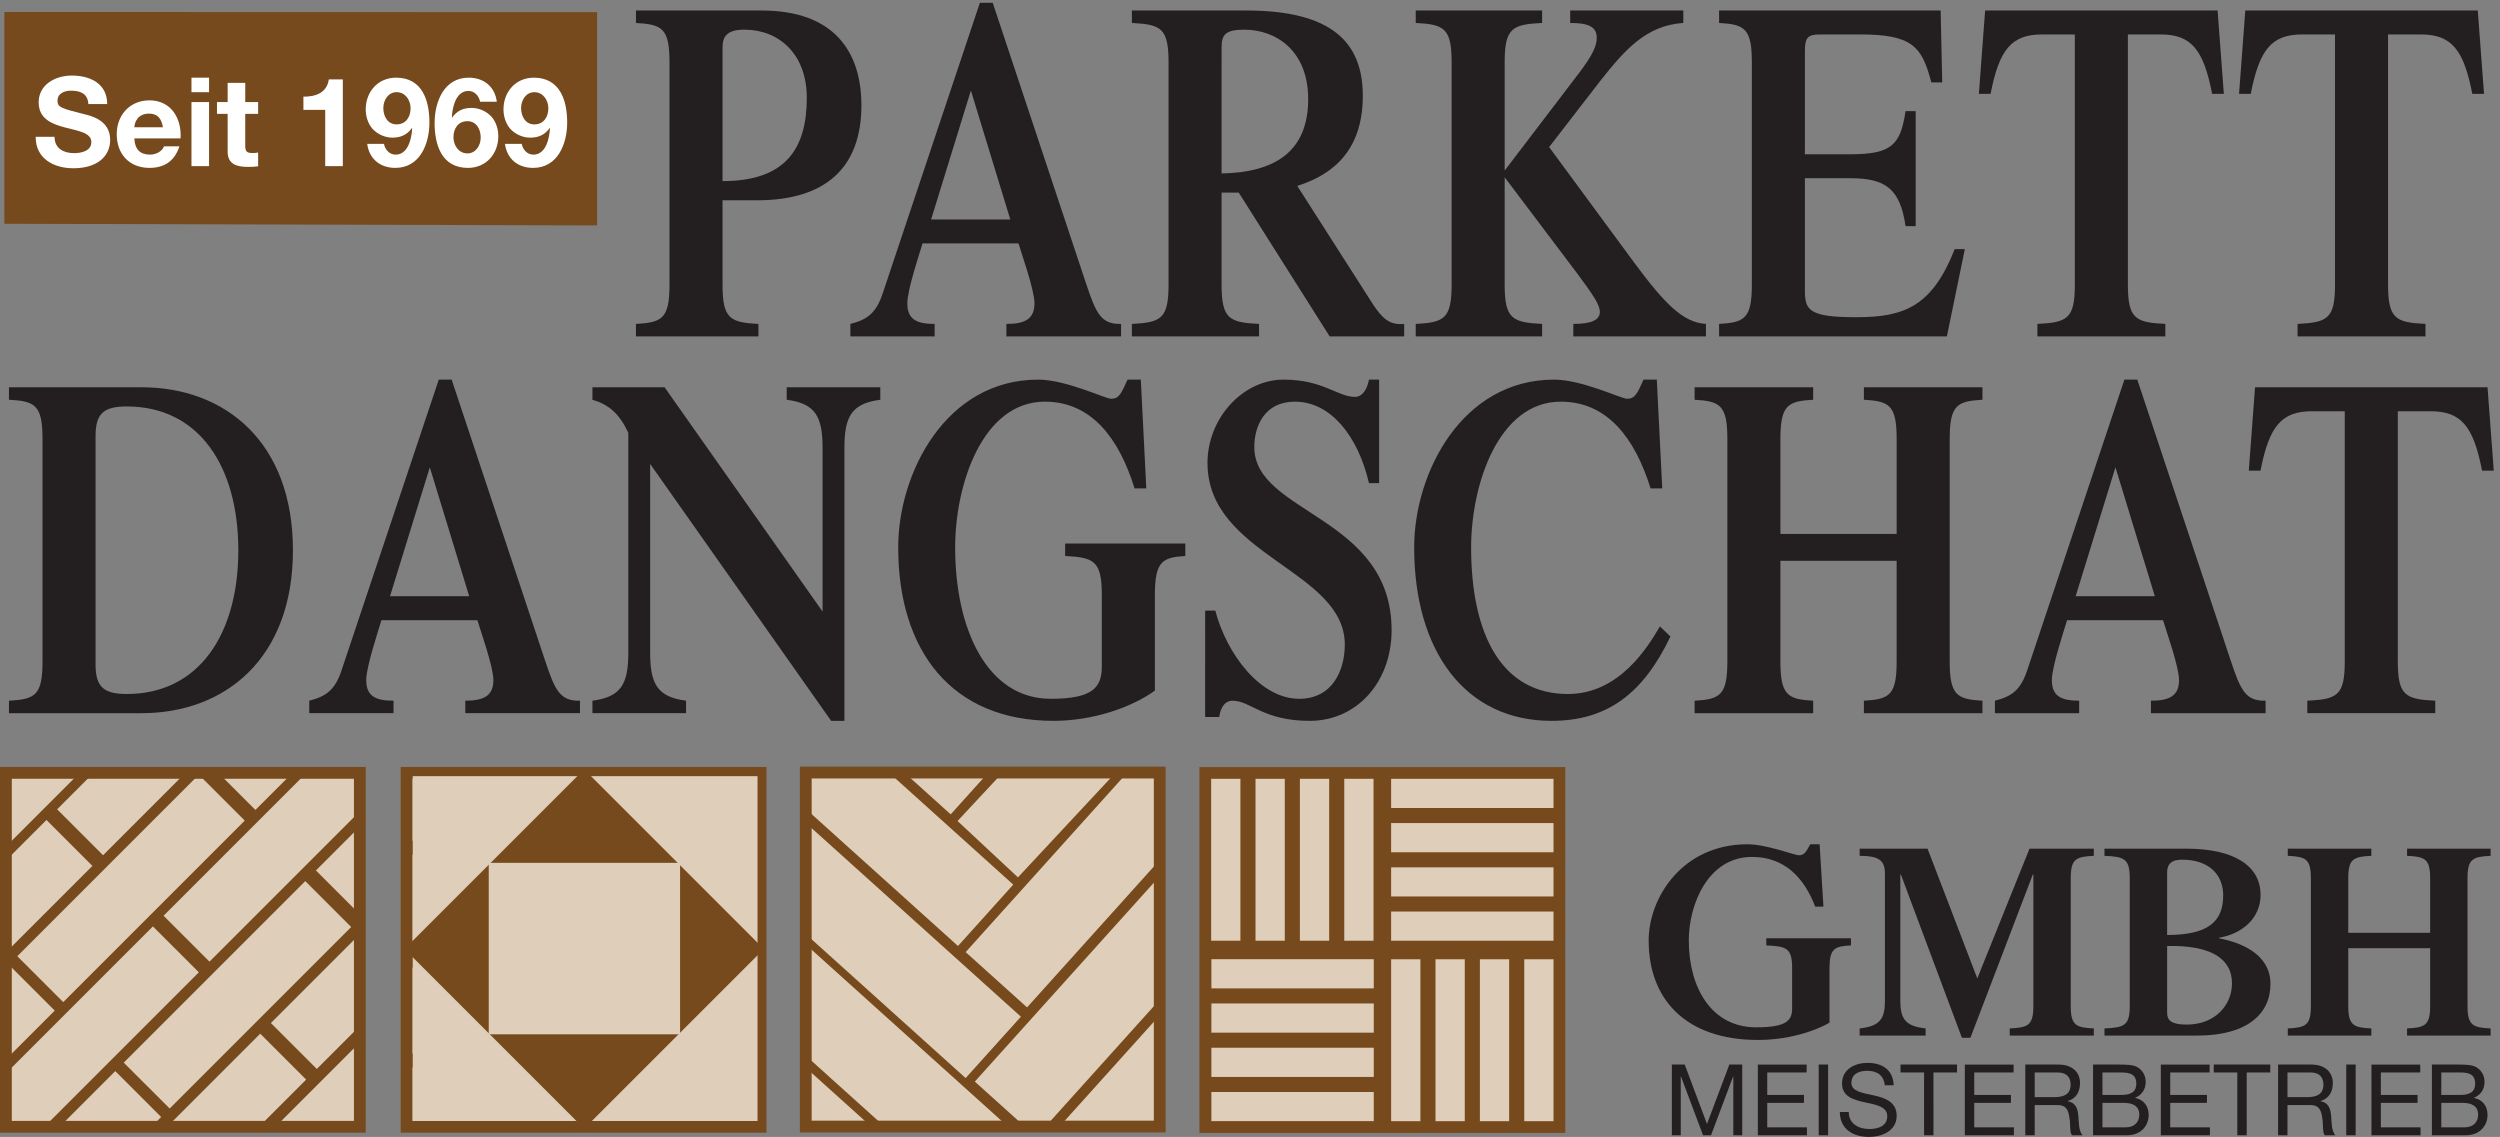
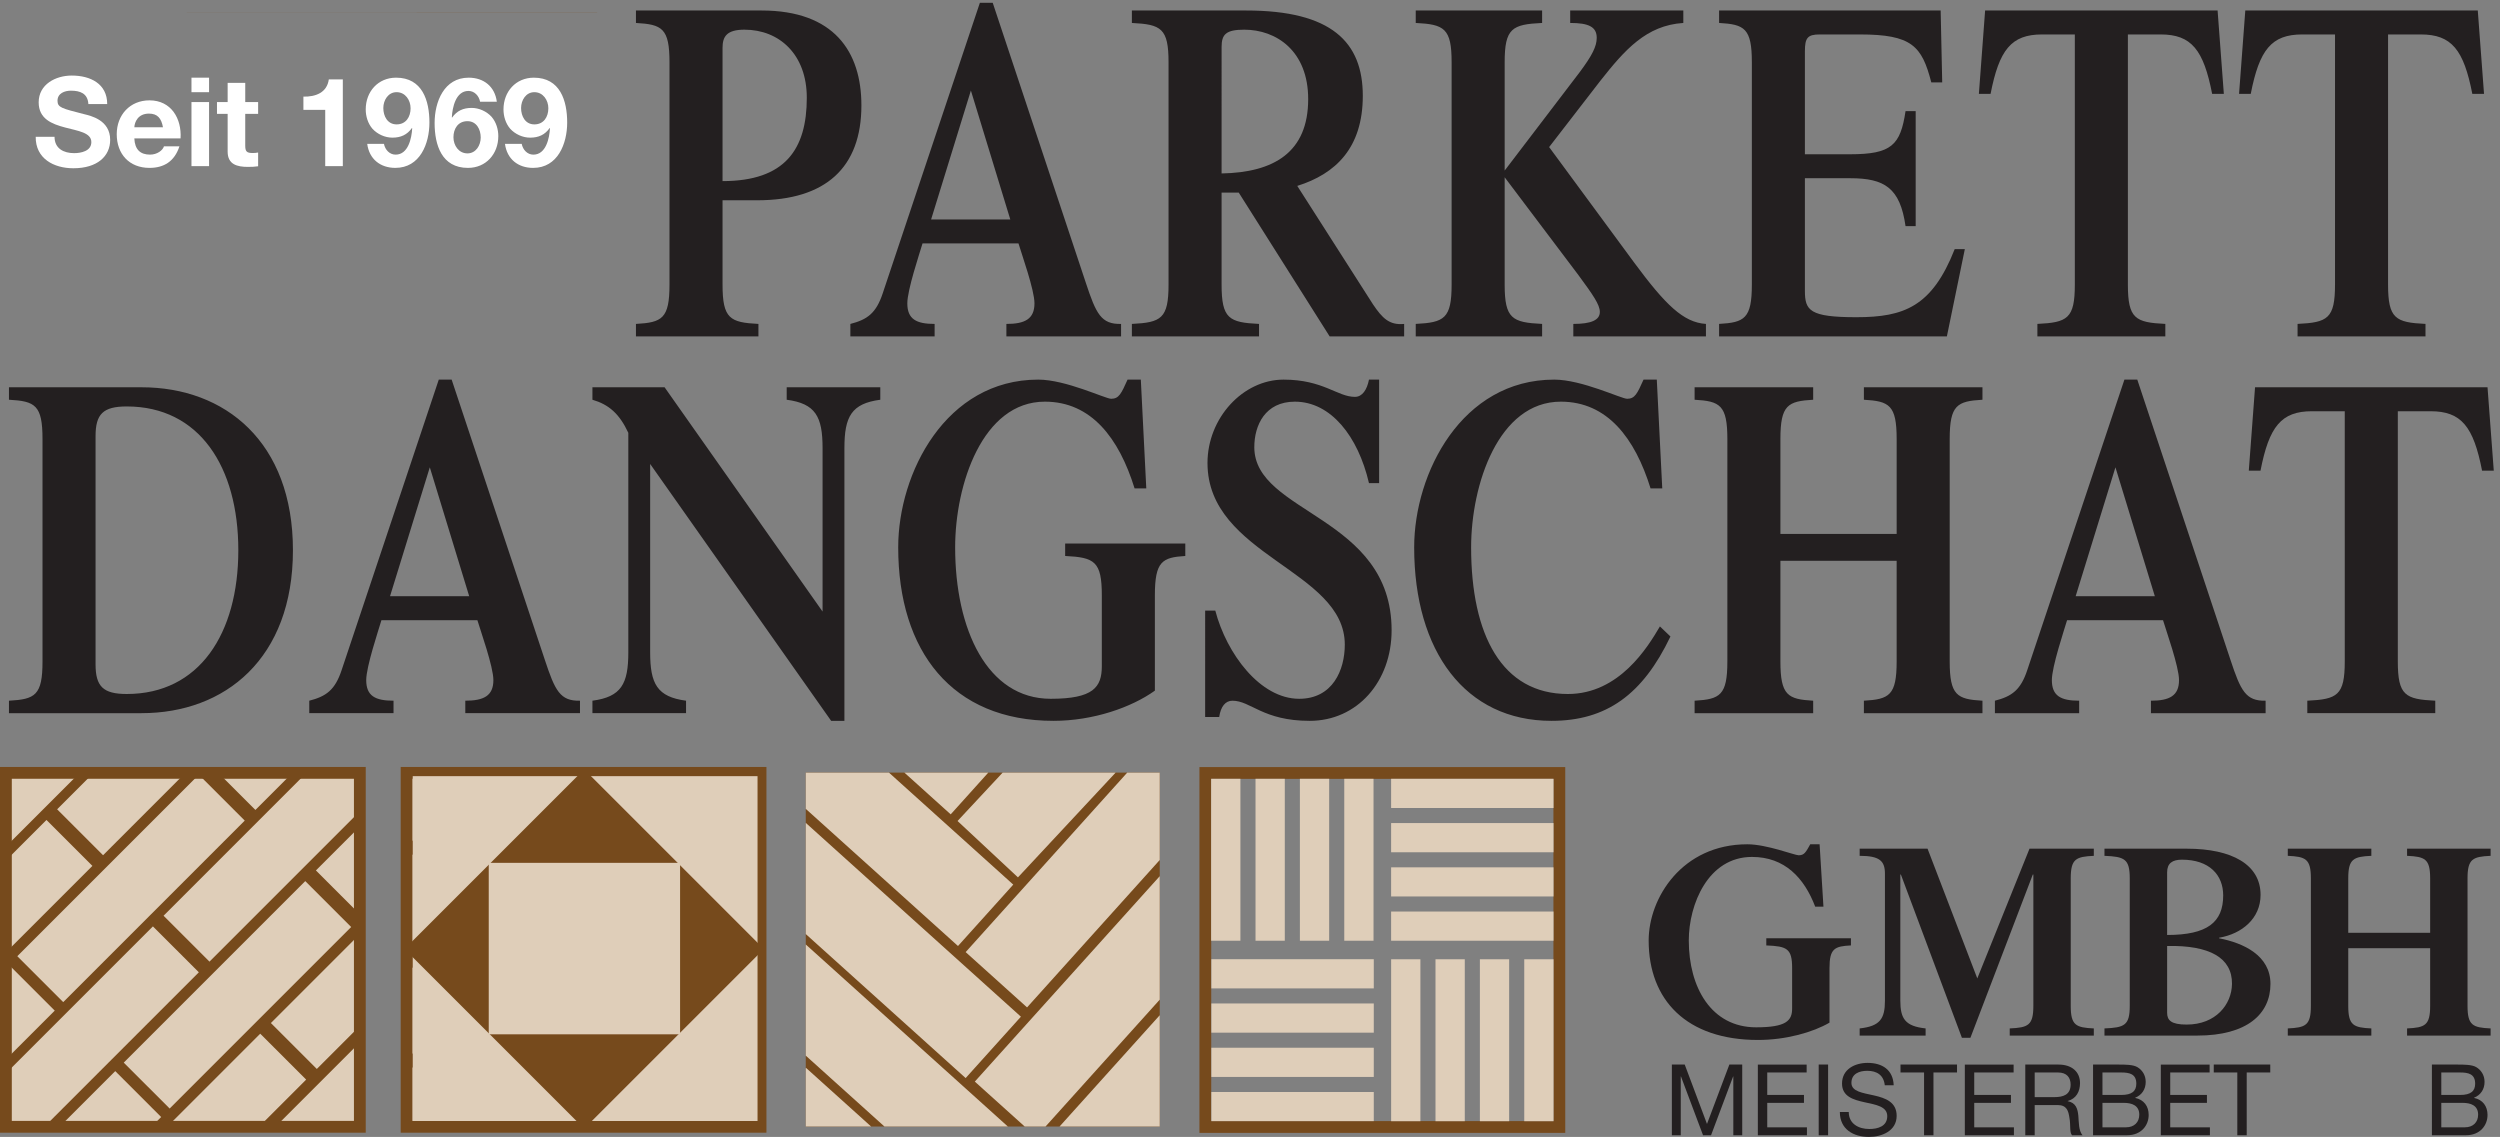
<svg xmlns="http://www.w3.org/2000/svg" height="274.613" width="603.853">
  <rect width="100%" height="100%" fill="#808080" stroke="none" />
  <defs>
    <clipPath id="a" clipPathUnits="userSpaceOnUse">
      <path d="M0 2059.62V0h4528.94v2059.62z" />
    </clipPath>
    <clipPath id="b" clipPathUnits="userSpaceOnUse">
      <path d="M10.719 661.16h642.785V18.371H10.719V661.16z" />
    </clipPath>
    <clipPath id="c" clipPathUnits="userSpaceOnUse">
      <path d="M0 2059.62V0h4528.94v2059.62z" />
    </clipPath>
    <clipPath id="d" clipPathUnits="userSpaceOnUse">
      <path d="M1463.33 661.68h642.86V18.82h-642.86v642.86z" />
    </clipPath>
    <clipPath id="e" clipPathUnits="userSpaceOnUse">
      <path d="M0 2059.62V0h4528.94v2059.62z" />
    </clipPath>
    <clipPath id="f" clipPathUnits="userSpaceOnUse">
      <path d="M738.426 661.16H1381.2V18.371H738.426V661.16z" />
    </clipPath>
    <clipPath id="g" clipPathUnits="userSpaceOnUse">
      <path d="M0 2059.62V0h4528.94v2059.62z" />
    </clipPath>
  </defs>
  <g clip-path="url(#a)" transform="matrix(.133 0 0 -.133 0 274.613)">
    <path d="M173.547 1272.65c0 40.03 13.457 53.96 56.672 53.96 131.761 0 202.605-109.66 202.605-261.11 0-151.441-70.844-261.109-202.605-261.109-43.215 0-56.672 13.929-56.672 53.961zm83.594-503.068c151.593 0 274.855 99.219 274.855 295.918 0 196.7-123.262 295.92-274.855 295.92H16.281v-22.62c47.465-2.62 60.922-9.58 60.922-71.37V863.582c0-61.801-13.457-68.762-60.922-71.371v-22.629h240.86m451.175 212.367l72.258 234.121 71.551-234.121H708.316zm344.994-212.367v22.629c-36.13-.871-45.34 18.277-63.759 73.98L820.246 1375.35h-23.379l-176.39-527.44c-12.043-36.551-28.336-47.871-58.801-55.699v-22.629h153.015v22.629c-33.293 0-49.586 8.699-49.586 37.418 0 24.371 21.961 89.652 27.625 108.801h174.266c5.672-19.149 29.051-84.43 29.051-108.801 0-28.719-17.711-37.418-51.008-37.418v-22.629h208.271" fill="#231f20" fill-rule="evenodd" />
    <path d="M1493.87 954.102l-286.91 407.318h-131.05v-22.62c29.76-8.71 48.88-25.25 65.18-60.06V880.109c0-57.437-12.75-80.937-65.18-87.898v-22.629h170.02v22.629c-52.42 6.961-65.18 30.461-65.18 87.898v342.061l328.7-466.522h24.09v495.242c0 57.44 12.75 80.94 65.17 87.91v22.62H1428.7v-22.62c52.42-6.97 65.17-30.47 65.17-87.91V954.102m440.56 123.588v-22.63c53.12-2.61 66.58-9.58 66.58-71.369v-128.82c0-38.289-15.58-59.18-92.8-59.18-115.47 0-173.56 126.2-173.56 275.029 0 114.02 49.59 264.59 162.93 264.59 84.31 0 134.6-66.14 162.94-157.53h21.25l-9.92 197.57h-24.08c-11.34-25.24-15.59-34.81-29.76-34.81-10.62 0-82.17 34.81-132.47 34.81-167.89 0-254.31-169.72-254.31-304.63 0-188.861 97.76-315.072 281.94-315.072 72.26 0 141.69 24.372 184.19 54.84v173.203c0 61.789 13.46 68.759 55.25 71.369v22.63h-218.18m254.24-315.069h25.5c2.83 19.141 11.33 29.59 24.08 29.59 33.3 0 55.26-36.563 140.27-36.563 86.42 0 148.77 71.372 148.77 164.5 0 208.012-249.36 211.492-249.36 332.482 0 40.04 19.83 82.68 73.66 82.68 65.18 0 114.77-62.66 134.6-147.96h18.42v188h-18.42c-3.53-18.27-12.04-31.33-25.5-31.33-31.88 0-57.38 31.33-129.63 31.33-73.68 0-138.14-69.63-138.14-151.44 0-168.85 249.36-194.09 249.36-329.871 0-46.129-21.97-98.348-82.89-98.348-70.84 0-131.76 81.809-152.3 160.149h-18.42V762.621m825.9 164.488c-21.95-37.418-73.67-122.718-167.18-122.718-119.72 0-175.68 107.058-175.68 266.329 0 114.02 49.59 264.59 162.93 264.59 84.31 0 134.6-66.14 162.94-157.53h21.24l-9.91 197.57h-24.08c-11.34-25.24-15.59-34.81-29.76-34.81-10.63 0-82.18 34.81-132.47 34.81-167.89 0-254.32-169.72-254.32-304.63 0-188.861 92.81-315.072 249.36-315.072 99.88 0 165.76 47.872 216.06 153.184l-19.13 18.277m429.94 119.241V863.582c0-61.801-13.45-68.762-59.51-71.371v-22.629h215.35v22.629c-46.04 2.609-59.5 9.57-59.5 71.371v403.848c0 61.79 13.46 68.75 59.5 71.37v22.62H3385v-22.62c46.06-2.62 59.51-9.58 59.51-71.37v-172.34H3233.4v172.34c0 61.79 13.47 68.75 59.51 71.37v22.62h-215.35v-22.62c46.05-2.62 59.5-9.58 59.5-71.37V863.582c0-61.801-13.45-68.762-59.5-71.371v-22.629h215.35v22.629c-46.04 2.609-59.51 9.57-59.51 71.371v182.768h211.11" fill="#231f20" />
    <path d="M3769.59 981.949l72.26 234.121 71.55-234.121h-143.81zm344.99-212.367v22.629c-36.12-.871-45.33 18.277-63.75 73.98l-169.31 509.159h-23.37l-176.4-527.44c-12.04-36.551-28.33-47.871-58.8-55.699v-22.629h153.02v22.629c-33.29 0-49.59 8.699-49.59 37.418 0 24.371 21.96 89.652 27.63 108.801h174.26c5.67-19.149 29.05-84.43 29.05-108.801 0-28.719-17.71-37.418-51.01-37.418v-22.629h208.27" fill="#231f20" fill-rule="evenodd" />
    <path d="M4190.31 769.582h232.37v22.629c-54.55 2.609-68.01 9.57-68.01 71.371v454.328h59.5c55.97 0 77.93-27.86 93.52-107.93h21.25l-11.34 151.44h-422.21l-11.34-151.44h21.26c15.59 80.07 37.54 107.93 93.51 107.93h59.5V863.582c0-61.801-13.46-68.762-68.01-71.371v-22.629" fill="#231f20" />
    <path d="M1312.2 1977.81c0 20.01 7.08 33.07 39.67 33.07 63.76 0 113.35-45.26 113.35-123.59 0-94-39.67-151.44-153.02-151.44zm0-276.78h63.05c123.97 0 189.14 59.18 189.14 172.33 0 97.49-49.58 172.34-181.35 172.34h-228.1v-22.64c47.46-2.61 60.92-9.57 60.92-71.36v-403.85c0-61.8-13.46-68.76-60.92-71.37v-22.63h222.43v22.63c-51.71 2.61-65.17 9.57-65.17 71.37v153.18m378.78-34.81l72.25 234.13 71.55-234.13h-143.8zm344.99-212.37v22.63c-36.13-.87-45.34 18.28-63.76 73.98l-169.31 509.16h-23.37l-176.39-527.44c-12.05-36.55-28.34-47.87-58.8-55.7v-22.63h153.02v22.63c-33.3 0-49.59 8.7-49.59 37.43 0 24.36 21.95 89.64 27.62 108.79h174.27c5.67-19.15 29.04-84.43 29.04-108.79 0-28.73-17.71-37.43-51-37.43v-22.63h208.27m182.56 525.7c0 22.63 7.79 31.33 41.09 31.33 58.09 0 116.17-38.3 116.17-126.2 0-96.61-62.33-133.17-157.26-134.91zm0-264.59h31.17l165.06-261.11h135.3v22.63c-26.91-2.61-39.67 10.44-56.67 35.68l-137.43 214.98c69.42 21.76 119.01 68.76 119.01 163.63 0 97.48-56.67 154.93-211.81 154.93H2055.6v-22.64c53.13-2.61 66.59-9.57 66.59-71.36v-403.85c0-61.8-13.46-68.76-66.59-71.37v-22.63h230.93v22.63c-54.54 2.61-68 9.57-68 71.37v167.11" fill="#231f20" fill-rule="evenodd" />
    <path d="M2732.62 1742.81l133.89-177.56c26.92-36.55 38.96-53.95 38.96-67.01 0-14.8-15.59-21.76-48.16-21.76v-22.63h240.85v22.63c-41.09 2.61-73.68 34.82-130.35 111.4l-154.43 209.76 92.8 120.11c44.63 56.57 83.6 100.97 150.89 105.31v22.64h-205.44v-22.64c33.3 0 48.18-6.96 48.18-26.97 0-15.68-8.51-32.21-30.46-61.8l-136.73-179.3v196.71c0 61.79 13.47 68.75 68.01 71.36v22.64h-229.52v-22.64c51.71-2.61 65.17-9.57 65.17-71.36v-403.85c0-61.8-13.46-68.76-65.17-71.37v-22.63h229.52v22.63c-54.54 2.61-68.01 9.57-68.01 71.37v194.96m803.11-288.96l32.59 158.4h-18.42c-41.08-104.44-92.09-123.59-178.51-123.59-85.01 0-93.51 12.19-93.51 47.88v204.53h82.17c62.34 0 90.67-17.41 100.6-87.04h18.41v208.89h-18.41c-9.21-61.79-25.51-78.33-100.6-78.33h-82.17v187.12c0 24.38 4.95 30.47 26.92 30.47h72.97c94.21 0 112.63-20.89 129.63-87.04h19.84l-2.83 130.56h-402.38v-22.64c46.05-2.61 59.5-9.57 59.5-71.36v-403.85c0-61.8-13.45-68.76-59.5-71.37v-22.63h413.7m164.37 0h232.35v22.63c-54.55 2.61-68.01 9.57-68.01 71.37v454.33h59.51c55.96 0 77.93-27.86 93.51-107.93h21.25l-11.34 151.45h-422.2l-11.33-151.45h21.25c15.59 80.07 37.54 107.93 93.51 107.93h59.5v-454.33c0-61.8-13.46-68.76-68-71.37v-22.63m472.51 0h232.35v22.63c-54.54 2.61-68 9.57-68 71.37v454.33h59.51c55.96 0 77.92-27.86 93.5-107.93h21.26l-11.34 151.45h-422.2l-11.34-151.45h21.25c15.59 80.07 37.55 107.93 93.51 107.93h59.51v-454.33c0-61.8-13.46-68.76-68.01-71.37v-22.63" fill="#231f20" />
-     <path d="M7.906 2043l1076.494-.31v-387.33L7.906 1658.37V2043" fill="#764a1c" />
+     <path d="M7.906 2043l1076.494-.31v-387.33V2043" fill="#764a1c" />
    <path d="M64.832 1816.35c-.45-39.61 32.855-57.17 68.418-57.17 43.664 0 66.844 22.06 66.844 51.54 0 36.47-36.012 43.89-47.715 46.82-40.285 10.35-47.941 11.93-47.941 24.31 0 13.5 13.058 18.23 24.316 18.23 16.879 0 30.601-4.95 31.73-24.31h34.207c0 37.14-30.832 51.77-64.367 51.77-29.035 0-60.094-15.76-60.094-48.62 0-30.16 24.082-39.38 47.942-45.69 23.633-6.3 47.715-9.23 47.715-26.55 0-16.43-18.907-20.04-31.285-20.04-18.907 0-35.563 8.33-35.563 29.71H64.832" fill="#fff" />
    <path d="M243.969 1833.68c.453 9.01 6.301 24.76 26.554 24.76 15.532 0 22.504-8.55 25.434-24.76h-51.988zm83.945-20.25c2.254 35.78-16.879 69.09-56.488 69.09-35.336 0-59.418-26.56-59.418-61.44 0-36.01 22.73-61.22 59.418-61.22 26.336 0 45.465 11.71 54.465 39.16h-28.129c-2.028-7.2-12.379-15.08-25.211-15.08-17.778 0-27.688 9.23-28.582 29.49h83.945m51.777 110.28h-31.957v-26.33h31.957zm-31.957-160.69h31.957v116.35h-31.957v-116.35" fill="#fff" fill-rule="evenodd" />
    <path d="M445.383 1914.26h-31.957v-34.89h-19.36V1858h19.36v-68.65c0-23.19 17.101-27.68 36.683-27.68 6.305 0 13.282.22 18.68 1.12v24.98c-3.379-.67-6.527-.9-9.902-.9-10.805 0-13.504 2.7-13.504 13.51V1858h23.406v21.37h-23.406v34.89m177.215 6.3h-25.43c-3.379-24.08-23.855-31.74-46.141-31.29v-24.08h39.614v-102.17h31.957v157.54" fill="#fff" />
    <path d="M720.234 1838.86c-16.429 0-24.082 14.86-24.082 29.71 0 14.18 8.782 28.81 24.082 28.81 15.985 0 25.43-14.63 25.43-29.26 0-15.53-8.324-29.26-25.43-29.26zm-53.336-35.34c3.594-27.68 23.856-43.66 51.086-43.66 44.789 0 61.895 43.89 61.895 82.38 0 39.84-12.832 81.47-60.543 81.47-32.859 0-55.145-25.43-55.145-57.62 0-12.37 3.829-25.43 12.157-35.11 9-9.9 22.73-16.2 36.238-16.2 15.301 0 26.781 5.18 35.562 17.56l.45-.46c-.907-17.55-6.981-47.94-30.164-47.94-11.032 0-19.129 9.01-21.157 19.58h-30.379m182.036 41.19c16.425 0 24.082-14.85 24.082-29.71 0-14.18-8.782-28.8-24.082-28.8-15.985 0-25.438 14.62-25.438 29.26 0 15.52 8.328 29.25 25.438 29.25zm53.339 35.34c-3.605 27.68-23.859 43.66-51.089 43.66-44.789 0-61.895-43.89-61.895-82.37 0-39.84 12.824-81.48 60.539-81.48 32.86 0 55.145 25.43 55.145 57.62 0 12.38-3.828 25.43-12.157 35.11-9.003 9.91-22.73 16.21-36.234 16.21-15.309 0-26.781-5.18-35.559-17.57l-.449.46c.899 17.56 6.977 47.94 30.156 47.94 11.028 0 19.129-9 21.157-19.58h30.386m68.149-41.19c-16.434 0-24.082 14.86-24.082 29.71 0 14.18 8.777 28.81 24.082 28.81 15.98 0 25.433-14.63 25.433-29.26 0-15.53-8.332-29.26-25.433-29.26zm-53.34-35.34c3.606-27.68 23.856-43.66 51.09-43.66 44.788 0 61.888 43.89 61.888 82.38 0 39.84-12.82 81.47-60.537 81.47-32.863 0-55.14-25.43-55.14-57.62 0-12.37 3.828-25.43 12.152-35.11 9.004-9.9 22.731-16.2 36.235-16.2 15.304 0 26.781 5.18 35.562 17.56l.449-.46c-.898-17.55-6.976-47.94-30.156-47.94-11.031 0-19.133 9.01-21.156 19.58h-30.387" fill="#fff" fill-rule="evenodd" />
    <path d="M3207.76 360.75v-12.98c37.43-1.5 46.91-5.489 46.91-40.918V232.98c0-21.96-10.98-33.941-65.38-33.941-81.36 0-122.29 72.371-122.29 157.711 0 65.391 34.94 151.738 114.8 151.738 59.39 0 94.83-37.929 114.79-90.34h14.97l-6.98 113.301h-16.97c-7.99-14.48-10.98-19.969-20.96-19.969-7.49 0-57.9 19.969-93.34 19.969-118.29 0-179.18-97.328-179.18-174.699 0-108.301 68.88-180.668 198.64-180.668 50.92 0 99.83 13.969 129.78 31.438v99.332c0 35.429 9.48 39.418 38.93 40.918v12.98h-153.72m383.19-72.871l-90.34 235.582h-123.28V510.48c35.93 0 45.91-8.98 45.91-32.441v-230.59c0-32.937-8.98-46.418-45.91-50.41v-12.98h119.78v12.98c-36.93 3.992-45.92 17.473-45.92 50.41v229.09h1L3563 180.07h15.47l113.3 296.469h1v-238.57c0-35.438-9.49-39.43-42.92-40.93v-12.98h152.72v12.98c-32.44 1.5-41.92 5.492-41.92 40.93v231.59c0 35.441 9.48 39.421 41.92 40.921v12.981h-116.79l-94.83-235.582" fill="#231f20" />
    <path d="M3935.72 480.539c0 16.473 9.48 22.961 26.95 22.961 49.91 0 74.87-27.949 74.87-64.891 0-48.91-28.95-71.867-101.82-71.867zm0-133.758c77.36 1.489 118.29-21.472 117.79-68.883-.5-37.437-29.45-73.867-82.36-73.867-28.44 0-35.43 7.981-35.43 21.461zm54.91-162.722c89.83 0 132.75 38.933 132.75 93.839 0 51.911-49.4 74.372-93.33 82.852v1c41.43 6.988 75.37 34.93 75.37 77.859 0 54.903-51.91 83.852-133.77 83.852h-149.73V510.48c36.43-1.5 45.92-5.48 45.92-40.921v-231.59c0-35.438-9.49-39.43-45.92-40.93v-12.98h168.71" fill="#231f20" fill-rule="evenodd" />
    <path d="M4413.4 342.781V237.969c0-35.438-9.48-39.43-41.92-40.93v-12.98h151.72v12.98c-32.44 1.5-41.92 5.492-41.92 40.93v231.59c0 35.441 9.48 39.421 41.92 40.921v12.981h-151.72V510.48c32.44-1.5 41.92-5.48 41.92-40.921V370.73h-148.73v98.829c0 35.441 9.48 39.421 41.92 40.921v12.981h-151.73V510.48c32.45-1.5 41.93-5.48 41.93-40.921v-231.59c0-35.438-9.48-39.43-41.93-40.93v-12.98h151.73v12.98c-32.44 1.5-41.92 5.492-41.92 40.93v104.812h148.73M3036.26 3.059h16.17V109.82h.36l40.09-106.761h14.56l40.08 106.761h.36V3.059h16.17v128.339h-23.36l-40.62-107.847-40.44 107.847h-23.37V3.058m156.16.001h89.16V17.44h-72.08v44.391h66.69V76.21h-66.69v40.809h71.55v14.378h-88.63V3.058m110.51.001h17.08v128.339h-17.08V3.058m136.19 90.774c-1.08 28.219-21.03 40.617-47.27 40.617-23.37 0-46.56-11.5-46.56-37.558 0-23.551 20.67-29.493 41.17-33.98 20.48-4.49 40.97-7.552 40.97-25.173 0-18.508-17.07-23.36-32.53-23.36-19.41 0-37.39 9.352-37.39 30.923h-16.17c0-31.282 24.27-45.301 53.03-45.301 23.36 0 50.14 10.96 50.14 38.29 0 25.16-20.49 32.35-40.98 37.019-20.67 4.68-41.17 7.011-41.17 22.832 0 16.718 14.39 21.929 28.76 21.929 17.62 0 29.85-7.91 31.82-26.238h16.18m55.16-90.773h17.08V117.02h42.78v14.378h-102.63V117.02h42.77V3.059m74.05 0h89.15V17.44h-72.08v44.391h66.69V76.21h-66.69v40.809h71.54v14.378h-88.61V3.058" fill="#231f20" />
    <path d="M3678.12 3.059h17.08v54.82h41.7c16.54 0 19.59-10.61 21.38-23.188 2.52-12.582-.17-26.421 4.68-31.632h19.05c-7.18 8.8-6.47 22.82-7.55 35.41-1.26 12.582-4.31 23.543-19.23 26.422v.359c15.46 4.309 22.29 17.07 22.29 32.531 0 20.5-14.92 33.617-39 33.617h-60.4zm17.08 69.203v44.758h42.42c15.99 0 22.82-9.348 22.82-21.93 0-18.7-13.66-22.828-29.66-22.828h-35.58m123.07 44.758h34.15c14.74 0 27.33-2.52 27.33-20.32 0-13.481-7.91-20.49-27.33-20.49h-34.15zM3801.19 3.059h62.01c25.53 0 39.01 17.972 39.01 36.84 0 15.82-8.62 27.683-24.44 30.921v.36c11.86 4.851 19.05 15.101 19.05 28.761 0 12.579-6.65 21.75-15.1 26.778-7.72 4.679-22.65 4.679-33.97 4.679h-46.56zm17.08 58.773h39.01c14.37 0 27.86-4.672 27.86-21.39 0-14.02-9.35-23-24.09-23h-42.78v44.39" fill="#231f20" fill-rule="evenodd" />
    <path d="M3924.27 3.059h89.16V17.44h-72.08v44.391h66.68V76.21h-66.68v40.809h71.54v14.378h-88.62V3.058m138.91.001h17.08V117.02h42.77v14.378H4020.4V117.02h42.78V3.059" fill="#231f20" />
-     <path d="M4137.23 3.059h17.07v54.82h41.7c16.54 0 19.6-10.61 21.39-23.188 2.51-12.582-.18-26.421 4.68-31.632h19.04c-7.18 8.8-6.46 22.82-7.54 35.41-1.26 12.582-4.31 23.543-19.23 26.422v.359c15.46 4.309 22.28 17.07 22.28 32.531 0 20.5-14.92 33.617-39 33.617h-60.39zm17.07 69.203v44.758h42.42c16 0 22.83-9.348 22.83-21.93 0-18.7-13.66-22.828-29.66-22.828h-35.59" fill="#231f20" fill-rule="evenodd" />
-     <path d="M4261.02 3.059h17.08v128.339h-17.08V3.058m45.78.001h89.15V17.44h-72.08v44.391h66.69V76.21h-66.69v40.809h71.54v14.378h-88.61V3.058" fill="#231f20" />
    <path d="M4433.65 117.02h34.16c14.74 0 27.32-2.52 27.32-20.32 0-13.481-7.91-20.49-27.32-20.49h-34.16zM4416.58 3.059h62.02c25.51 0 39 17.972 39 36.84 0 15.82-8.63 27.683-24.44 30.921v.36c11.86 4.851 19.05 15.101 19.05 28.761 0 12.579-6.65 21.75-15.1 26.778-7.73 4.679-22.66 4.679-33.97 4.679h-46.56zm17.07 58.773h39.01c14.38 0 27.86-4.672 27.86-21.39 0-14.02-9.35-23-24.08-23h-42.79v44.39" fill="#231f20" fill-rule="evenodd" />
    <path d="M10.719 661.16h642.785V18.371H10.719V661.16" fill="#764a1c" />
  </g>
  <g clip-path="url(#b)" fill="#dfceb9" transform="matrix(.133 0 0 -.133 0 274.613)">
    <path d="M-161.848 521.48l329.637 329.649 83.399-83.391L-78.449 438.09l-83.399 83.39m-83.375-275.519l329.637 329.66 83.402-83.391-329.64-329.648-83.399 83.379m348.985 349.008l329.636 329.652 83.399-83.383L187.16 511.582l-83.398 83.387M-313.633-16.879l329.64 329.66 83.4-83.39L-230.23-100.27l-83.403 83.391m345.074 345.09l329.637 329.66 83.402-83.391-329.64-329.66-83.399 83.391m348.993 349.008L710.07 1006.87l83.399-83.39-329.641-329.648-83.394 83.387m-777.446-969.617l329.64 329.66 83.4-83.39-329.637-329.653-83.403 83.383M-51.934 52.7l329.641 329.652 83.398-83.383-329.64-329.66-83.399 83.39m348.985 349l329.64 329.66 83.399-83.39L380.449 318.32l-83.398 83.379M-120.34-210.16l329.637 329.672 83.398-83.39-329.636-329.653-83.399 83.371m345.07 345.101l329.641 329.661 83.402-83.391-329.64-329.652-83.403 83.382m348.993 349.008l329.636 329.653 83.399-83.383-329.637-329.66-83.398 83.39m-430.754-626.14l329.644 329.66 83.399-83.387L226.367-225.57l-83.398 83.379M491.961 206.82l329.637 329.649 83.398-83.379-329.641-329.66-83.394 83.39M420.793-61.09l329.633 329.66 83.402-83.39-329.637-329.649-83.398 83.38" />
  </g>
  <g clip-path="url(#c)" transform="matrix(.133 0 0 -.133 0 274.613)">
    <path d="M10.719 661.16h642.785V18.371H10.719z" fill="none" stroke="#764a1c" stroke-width="21.439" stroke-miterlimit="3.864" />
    <path d="M1463.33 661.68h642.86V18.82h-642.86v642.86" fill="#764a1c" />
  </g>
  <g clip-path="url(#d)" fill="#dfceb9" transform="matrix(.133 0 0 -.133 0 274.613)">
    <path d="M1848.71 471.379l379.35 406.851-109.72 102.36-379.35-406.852 109.72-102.359M1426.85 830.59l413.34-372.371-100.38-111.489-413.33 372.372 100.37 111.488m438.38-595.371l372.15 413.422-111.49 100.418-372.15-413.418 111.49-100.422m-451.61 834.451l413.34-372.369-100.38-111.492-413.33 372.371 100.37 111.49M1881.85.059L2254 413.48l-111.49 100.418-372.15-413.418L1881.85.059m-441.11 590.66l413.34-372.367-100.38-111.481-413.34 372.371 100.38 111.477m15.85-235.09l413.34-372.367-100.37-111.481-413.34 372.36 100.37 111.488m441.13-590.488l372.14 413.418-111.48 100.41-372.16-413.418 111.5-100.41m-433.96 360.32l413.35-372.352-100.38-111.507-413.34 372.379 100.37 111.48" />
  </g>
  <g clip-path="url(#e)" transform="matrix(.133 0 0 -.133 0 274.613)">
-     <path d="M1463.33 661.68h642.86V18.82h-642.86z" fill="none" stroke="#764a1c" stroke-width="21.439" stroke-miterlimit="3.864" />
-     <path d="M2189 660.961h642.92V18.039H2189v642.922" fill="#764a1c" />
    <path d="M2189 660.961h642.92V18.039H2189z" fill="none" stroke="#764a1c" stroke-width="21.436" stroke-miterlimit="3.864" />
    <path d="M2199.56 356.301V650.41h53.15V356.301h-53.15m80.59 0V650.41h53.15V356.301h-53.15m80.58 0V650.41h53.17V356.301h-53.17m80.59 0V650.41h53.15V356.301h-53.15m380.01-.02h-294.92v53.008h294.92v-53.008m0 80.379h-294.92v53h294.92v-53m0 80.36h-294.92v53h294.92v-53m0 80.359h-294.92v53h294.92v-53m.03-274.68V28.602h-53.16v294.097h53.16m-80.6 0V28.602h-53.15v294.097h53.15m-80.58 0V28.602h-53.17v294.097h53.17m-80.59 0V28.602h-53.15v294.097h53.15m-379.59.02h294.92v-53H2200v53m0-80.367h294.92v-53H2200v53m0-80.364h294.92V108.98H2200v53.008m0-80.359h294.92v-53H2200v53M745.461 656.898h633.429V35.621H745.461v621.277" fill="#dfceb9" />
    <path d="M1364.63 328.762l-319.64-302.73-308.474 313.507L1056.15 642.27l308.48-313.508" fill="#764a1c" />
    <path d="M897.18 492.449h314.04V184.43H897.18v308.019" fill="#dfceb9" />
    <path d="M738.426 661.16H1381.2V18.371H738.426V661.16" fill="#764a1c" />
  </g>
  <g clip-path="url(#f)" fill="#dfceb9" transform="matrix(.133 0 0 -.133 0 274.613)">
    <path d="M565.855 521.48l329.637 329.649 83.403-83.391L649.254 438.09l-83.399 83.39m-83.378-275.519l329.636 329.66 83.403-83.391-329.637-329.648-83.402 83.379m348.988 349.008l329.645 329.652 83.39-83.383-329.637-329.656-83.398 83.387M414.074-16.879l329.637 329.66 83.398-83.39L497.473-100.27l-83.399 83.391m345.074 345.09l329.642 329.66 83.39-83.391-329.633-329.66-83.399 83.391m348.992 349.008l329.63 329.651 83.4-83.39-329.64-329.648-83.39 83.387M330.695-292.398l329.637 329.66 83.398-83.39-329.636-329.653-83.399 83.383M675.77 52.7l329.64 329.652 83.4-83.383-329.642-329.66-83.398 83.39m348.99 349l329.64 329.66 83.39-83.39-329.63-329.649-83.4 83.379M607.363-210.16l329.641 329.672 83.396-83.39-329.638-329.653-83.399 83.371m345.075 345.101l329.642 329.661 83.4-83.391-329.64-329.652-83.402 83.382m348.992 349.008l329.64 329.653 83.39-83.383-329.63-329.66-83.4 83.39m-430.754-626.14l329.634 329.66 83.4-83.387L954.074-225.57l-83.398 83.379M1219.66 206.82l329.64 329.649 83.4-83.379-329.64-329.66-83.4 83.39m-71.17-267.91l329.64 329.66 83.4-83.39-329.64-329.649-83.4 83.38" />
  </g>
  <g clip-path="url(#g)" transform="matrix(.133 0 0 -.133 0 274.613)">
    <path d="M738.426 661.16H1381.2V18.371H738.426z" fill="none" stroke="#764a1c" stroke-width="21.439" stroke-miterlimit="3.864" />
    <path d="M749.574 655.18h626.186V28.922H749.574V655.18" fill="#dfceb9" />
    <path d="M1060.88 14.988L734.586 341.262l326.294 326.297 326.3-326.27-326.3-326.3" fill="#764a1c" />
    <path d="M887.605 497.75H1235.1V186.34H887.605v311.41" fill="#dfceb9" />
  </g>
</svg>